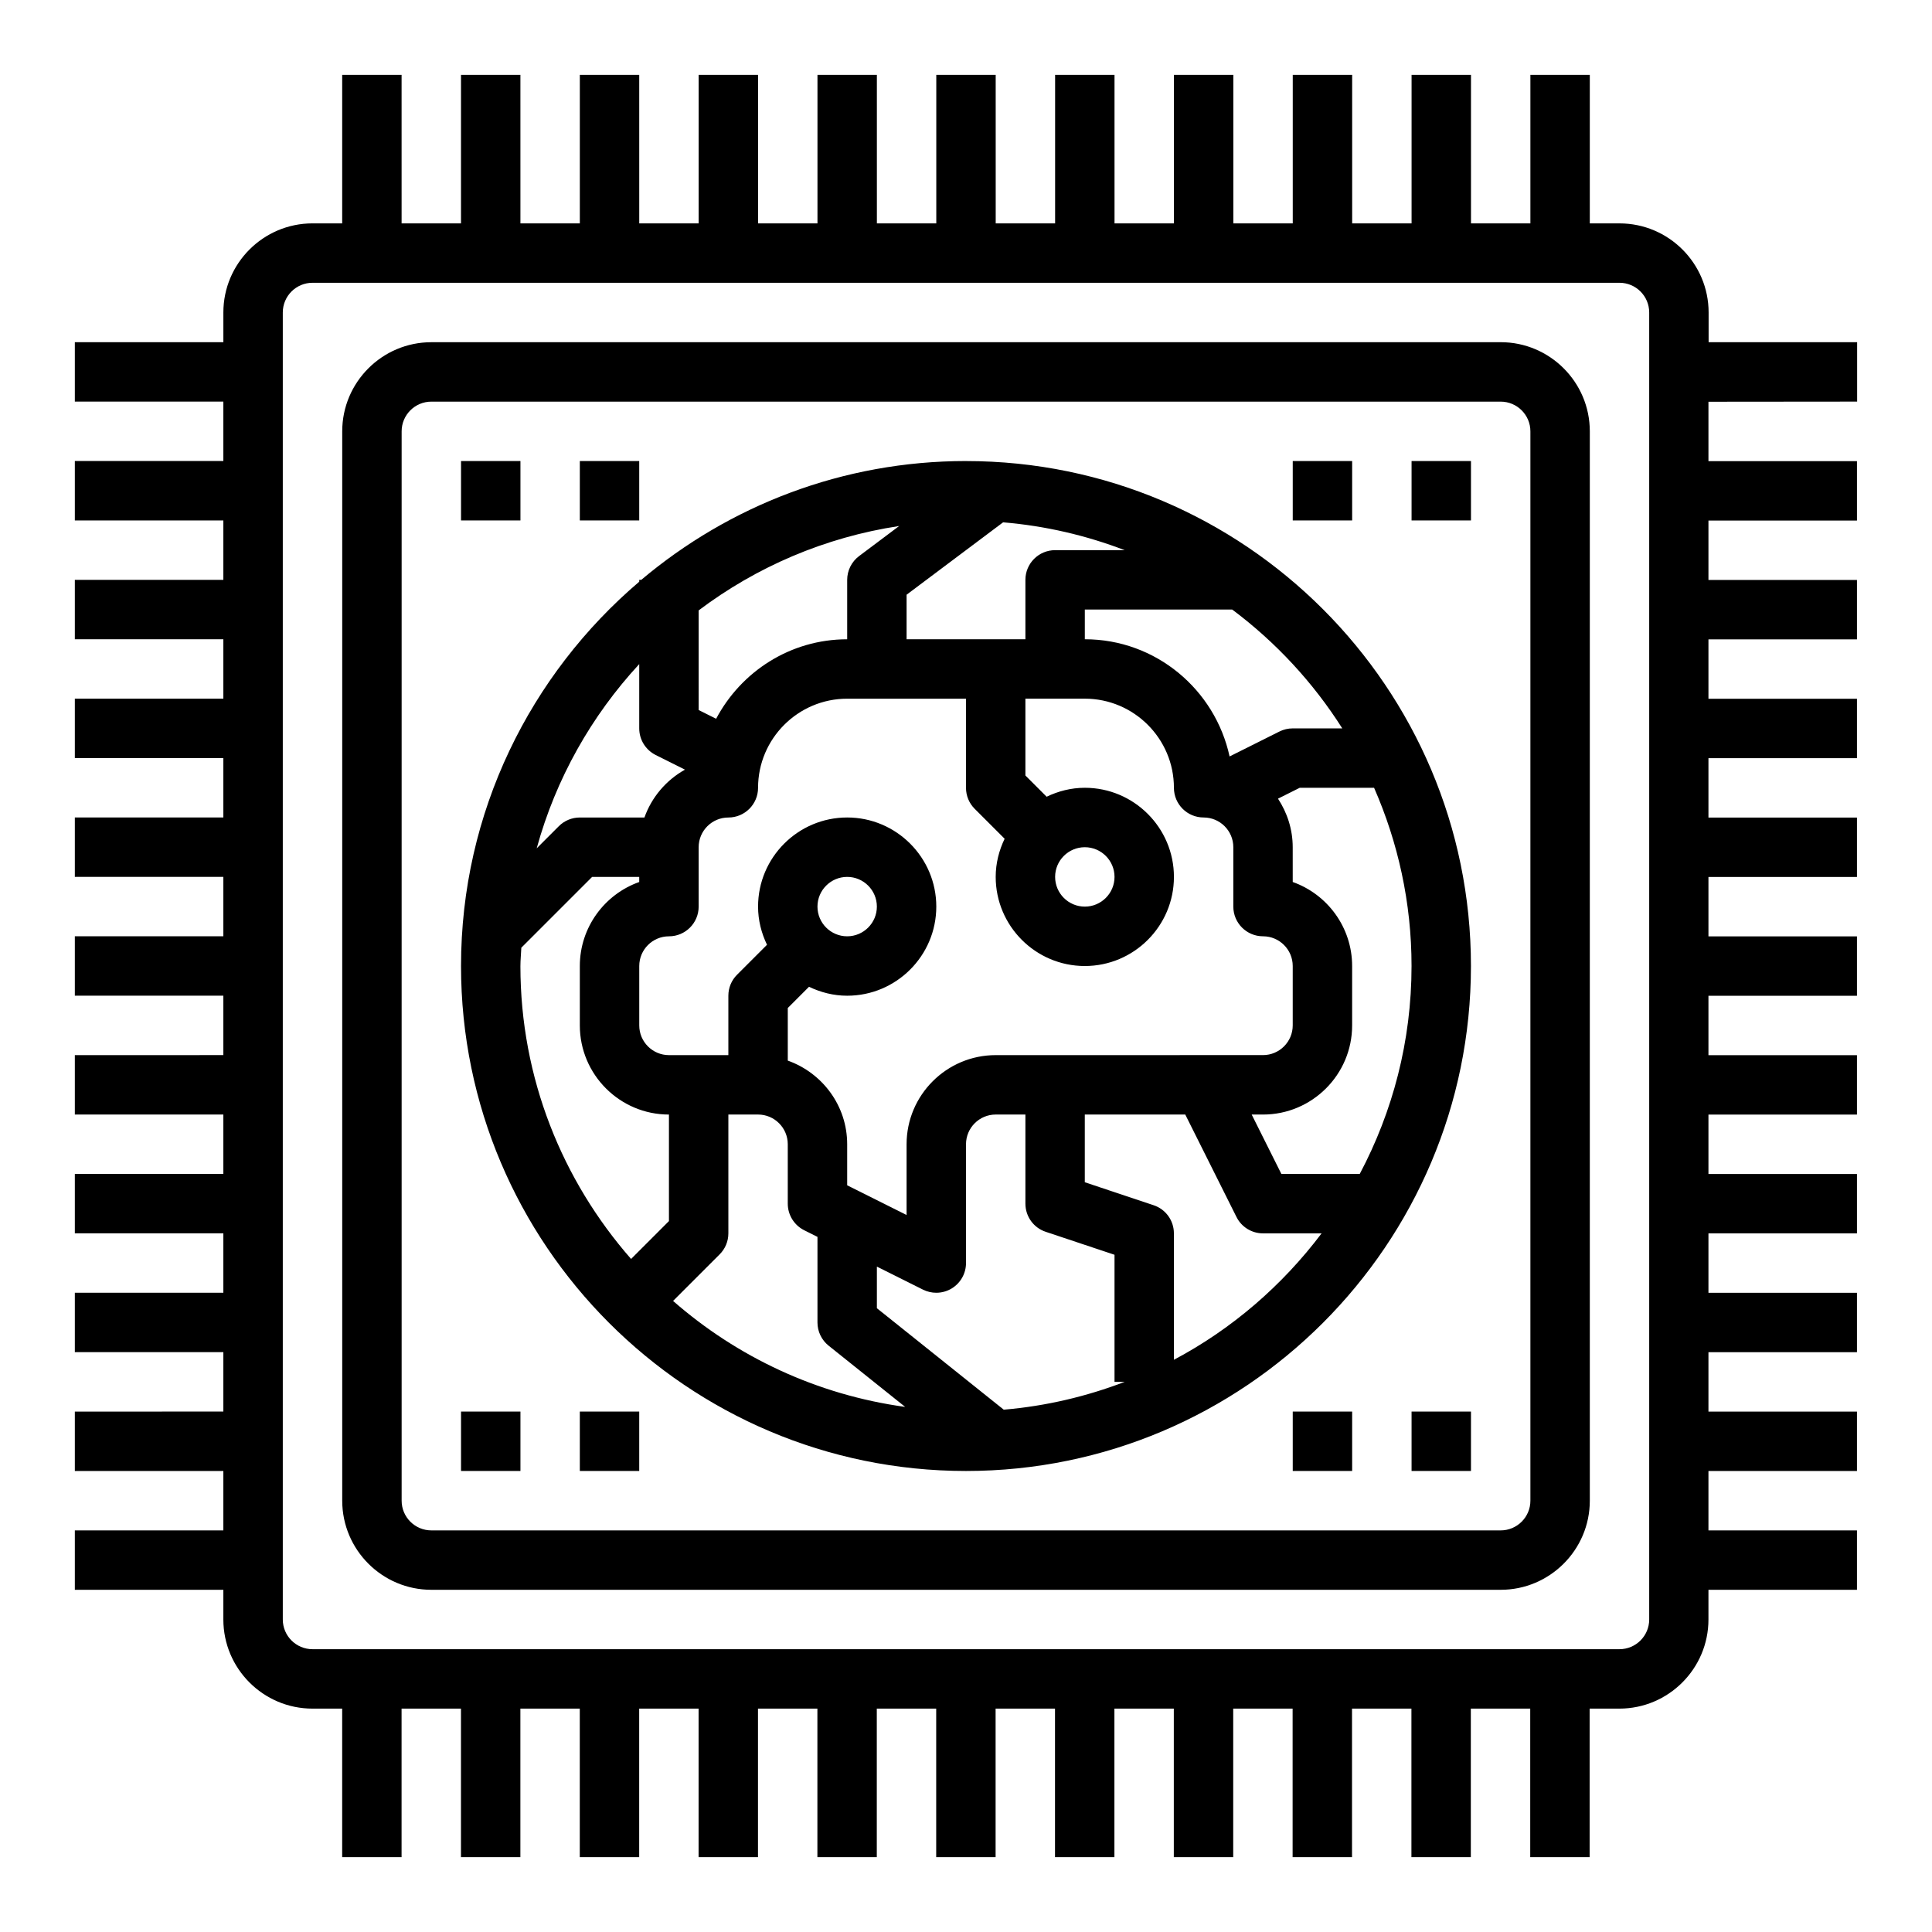
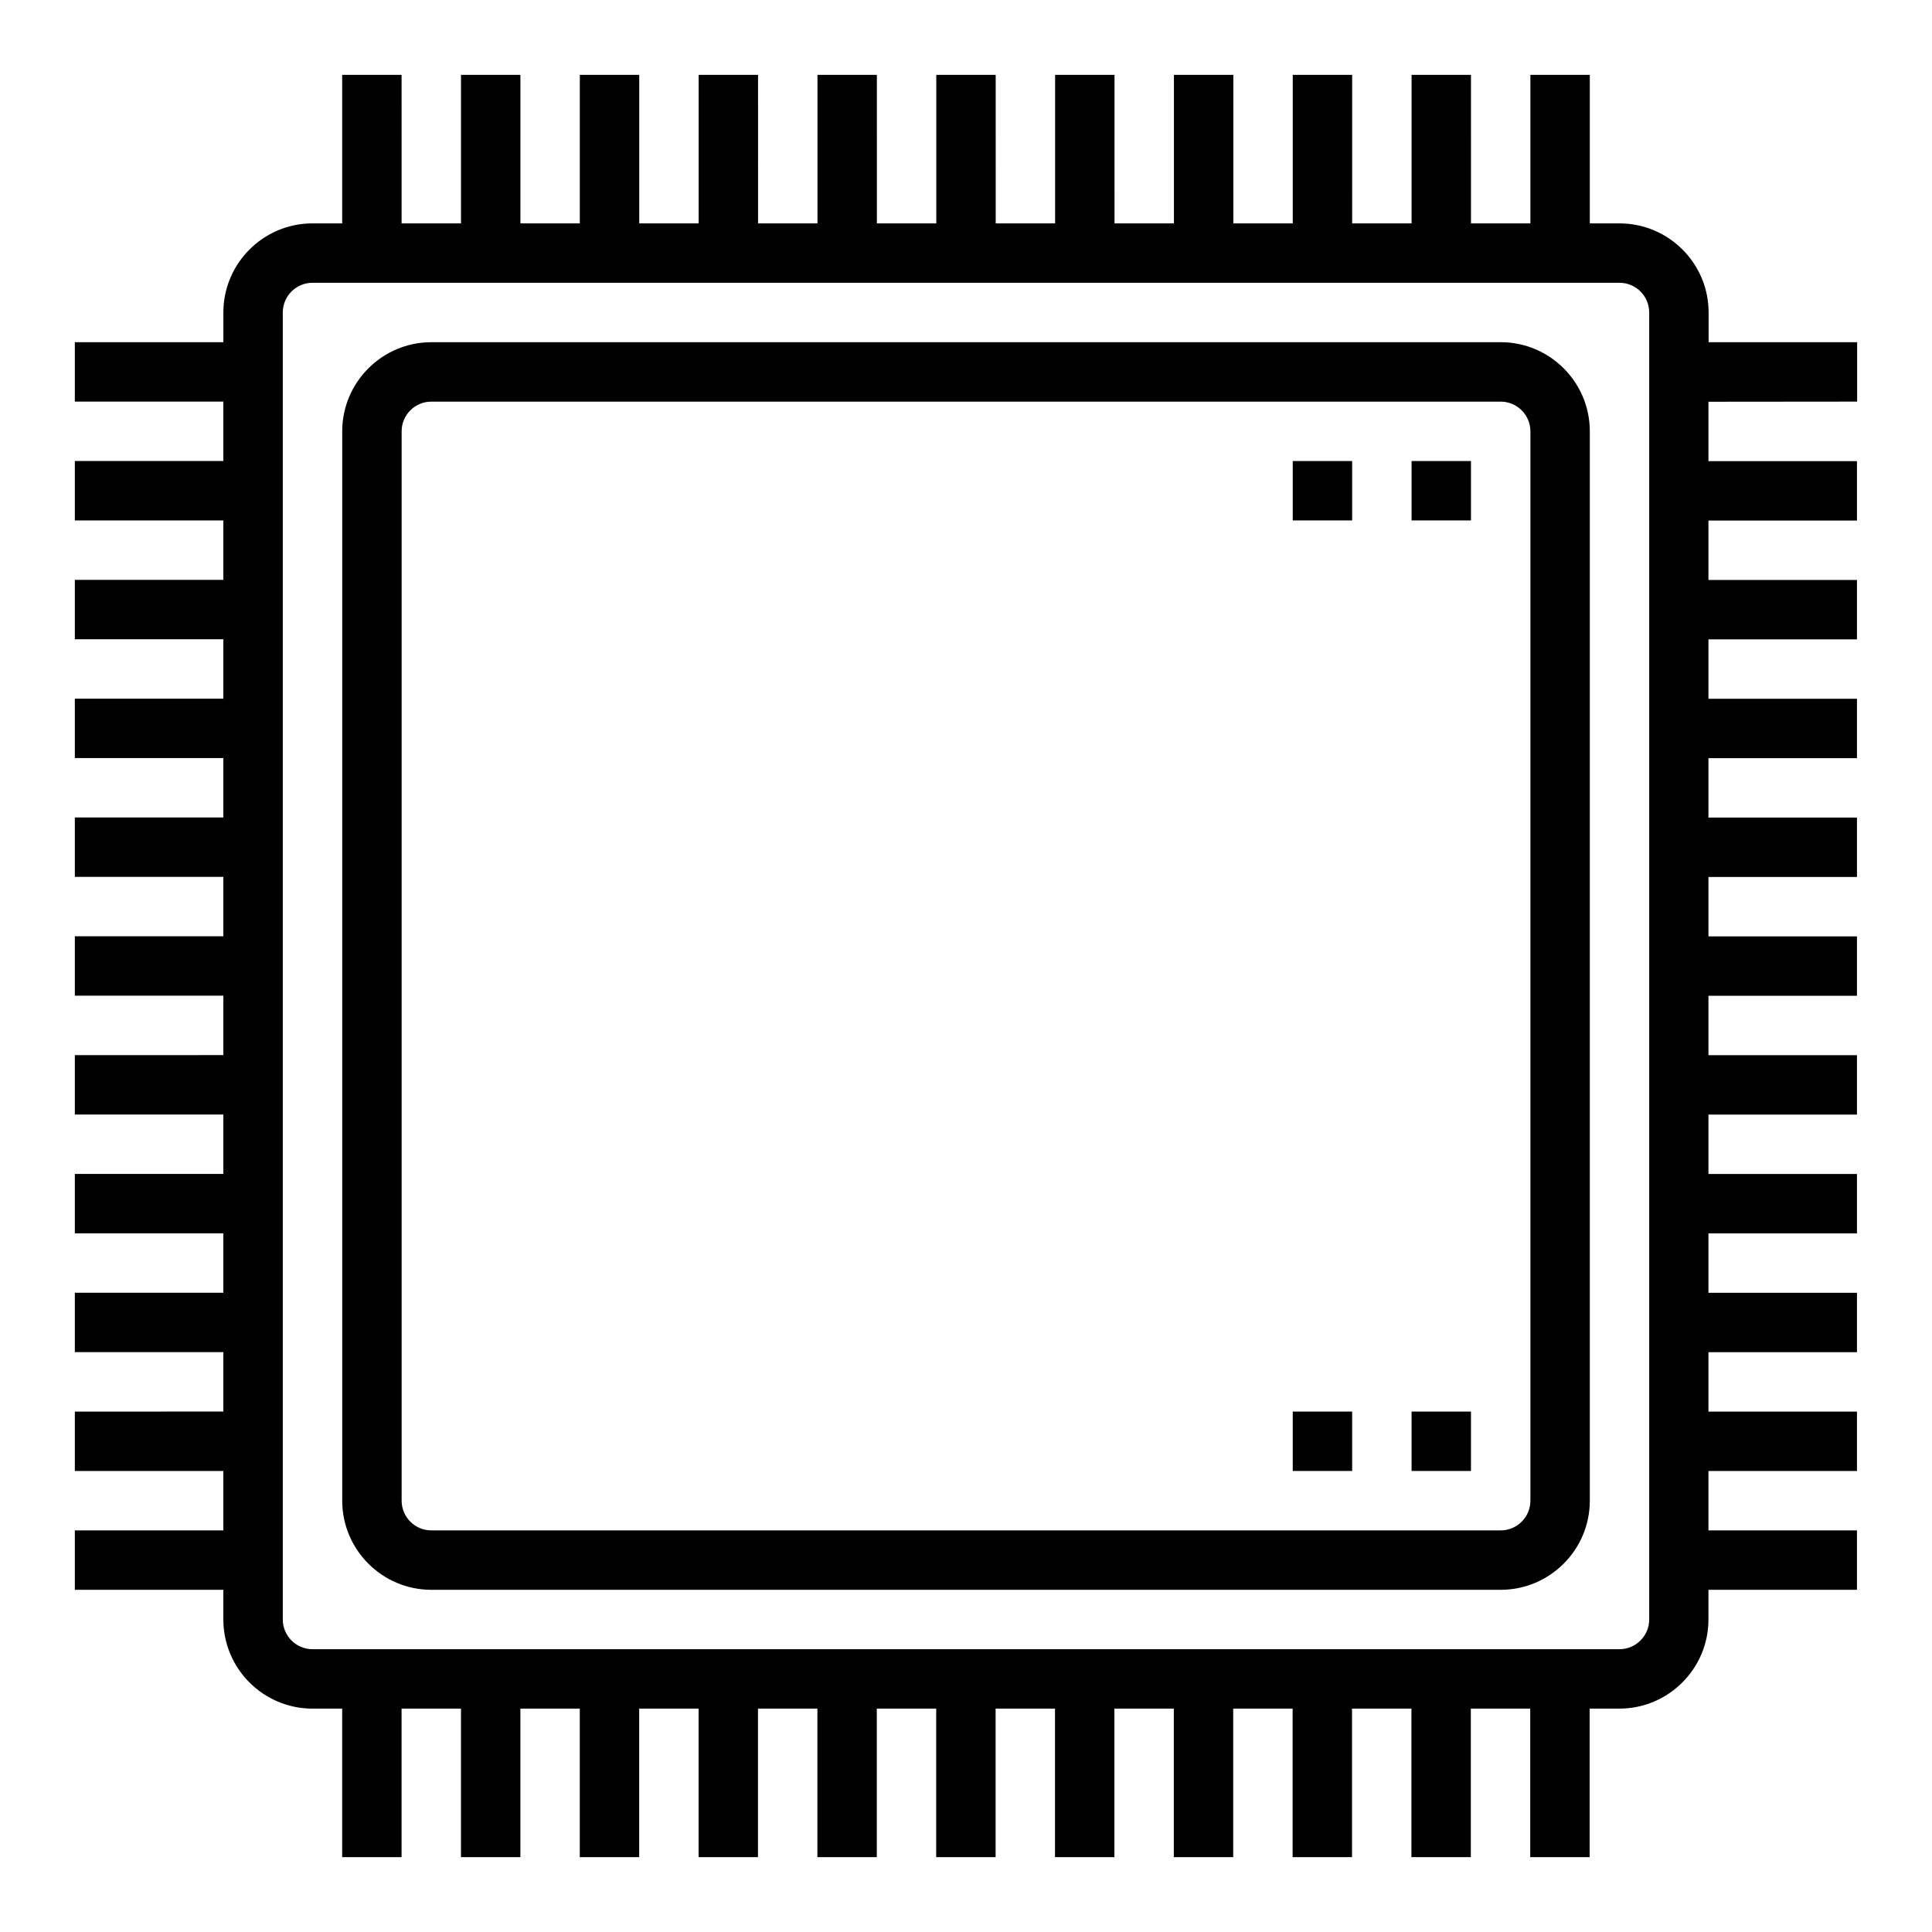
<svg xmlns="http://www.w3.org/2000/svg" fill="#000000" width="800px" height="800px" version="1.1" viewBox="144 144 512 512">
  <g>
    <path d="m541.7 234.69h-283.39c-13.02 0-23.617 10.598-23.617 23.617v283.39c0 13.02 10.598 23.617 23.617 23.617h283.39c13.02 0 23.617-10.598 23.617-23.617v-283.4c0-13.02-10.598-23.613-23.617-23.613zm7.871 307.01c0 4.344-3.535 7.871-7.871 7.871h-283.39c-4.336 0-7.871-3.527-7.871-7.871v-283.39c0-4.344 3.535-7.871 7.871-7.871h283.39c4.336 0 7.871 3.527 7.871 7.871z" />
    <path d="m636.16 250.43v-15.742h-39.359v-7.871c0-13.02-10.598-23.617-23.617-23.617h-7.871v-39.363h-15.742v39.359h-15.742l-0.004-39.359h-15.742v39.359h-15.742l-0.004-39.359h-15.742v39.359h-15.742l-0.004-39.359h-15.742v39.359h-15.742l-0.004-39.359h-15.742v39.359h-15.742l-0.004-39.359h-15.742v39.359h-15.742l-0.004-39.359h-15.742v39.359h-15.742l-0.004-39.359h-15.742v39.359h-15.742l-0.004-39.359h-15.742v39.359h-15.742l-0.004-39.359h-15.742v39.359h-15.742l-0.004-39.359h-15.742v39.359h-7.871c-13.02 0-23.617 10.598-23.617 23.617v7.871l-39.363 0.004v15.742h39.359v15.742l-39.359 0.004v15.742h39.359v15.742l-39.359 0.004v15.742h39.359v15.742h-39.359v15.742h39.359v15.742l-39.359 0.004v15.742h39.359v15.742l-39.359 0.004v15.742h39.359v15.742l-39.359 0.004v15.742h39.359v15.742l-39.359 0.004v15.742h39.359v15.742l-39.359 0.004v15.742h39.359v15.742l-39.359 0.004v15.742h39.359v15.742l-39.359 0.004v15.742h39.359v7.871c0 13.02 10.598 23.617 23.617 23.617h7.871v39.359h15.742v-39.359h15.742v39.359h15.742v-39.359h15.742v39.359h15.742v-39.359h15.742v39.359h15.742v-39.359h15.742v39.359h15.742v-39.359h15.742v39.359h15.742v-39.359h15.742v39.359h15.742v-39.359h15.742v39.359h15.742v-39.359h15.742v39.359h15.742v-39.359h15.742v39.359h15.742v-39.359h15.742v39.359h15.742v-39.359h7.871c13.02 0 23.617-10.598 23.617-23.617v-7.871h39.359v-15.742h-39.359v-15.742h39.359v-15.742h-39.359v-15.742h39.359v-15.742h-39.359v-15.742h39.359v-15.742h-39.359v-15.742h39.359v-15.742h-39.359v-15.742h39.359v-15.742h-39.359v-15.742h39.359v-15.742h-39.359v-15.742h39.359v-15.742h-39.359v-15.742h39.359v-15.742h-39.359v-15.742h39.359v-15.742h-39.359v-15.742zm-55.105 322.75c0 4.344-3.535 7.871-7.871 7.871h-346.37c-4.336 0-7.871-3.527-7.871-7.871v-346.37c0-4.344 3.535-7.871 7.871-7.871h346.37c4.336 0 7.871 3.527 7.871 7.871z" />
-     <path d="m266.18 266.18h15.742v15.742h-15.742z" />
-     <path d="m297.66 266.18h15.742v15.742h-15.742z" />
    <path d="m518.08 266.18h15.742v15.742h-15.742z" />
    <path d="m486.59 266.18h15.742v15.742h-15.742z" />
-     <path d="m266.18 518.08h15.742v15.742h-15.742z" />
-     <path d="m297.66 518.08h15.742v15.742h-15.742z" />
    <path d="m518.08 518.08h15.742v15.742h-15.742z" />
    <path d="m486.59 518.08h15.742v15.742h-15.742z" />
-     <path d="m400 266.18c-32.762 0-62.773 11.871-86.059 31.488h-0.535v0.488c-28.852 24.559-47.23 61.07-47.23 101.85 0 73.793 60.031 133.82 133.82 133.82s133.82-60.031 133.82-133.82-60.035-133.82-133.82-133.82zm99.715 70.848h-13.125c-1.219 0-2.434 0.285-3.519 0.828l-13.219 6.613c-3.84-17.707-19.527-31.059-38.363-31.059v-7.871h39.062c11.531 8.633 21.426 19.285 29.164 31.488zm-91.844 86.59c-13.02 0-23.617 10.598-23.617 23.617v18.75l-15.742-7.871v-10.879c0-10.25-6.606-18.91-15.742-22.168v-13.934l5.629-5.629c3.074 1.48 6.477 2.371 10.113 2.371 13.02 0 23.617-10.598 23.617-23.617 0-13.02-10.598-23.617-23.617-23.617s-23.617 10.598-23.617 23.617c0 3.637 0.891 7.039 2.371 10.117l-7.934 7.934c-1.484 1.473-2.309 3.473-2.309 5.566v15.742h-15.742c-4.336 0-7.871-3.527-7.871-7.871v-15.742c0-4.344 3.535-7.871 7.871-7.871 4.344 0 7.871-3.519 7.871-7.871v-15.742c0-4.344 3.535-7.871 7.871-7.871 4.344 0 7.871-3.519 7.871-7.871 0-13.02 10.598-23.617 23.617-23.617h31.488v23.617c0 2.094 0.828 4.094 2.305 5.566l7.934 7.934c-1.477 3.07-2.367 6.473-2.367 10.109 0 13.02 10.598 23.617 23.617 23.617s23.617-10.598 23.617-23.617c0-13.02-10.598-23.617-23.617-23.617-3.637 0-7.039 0.891-10.117 2.371l-5.629-5.629v-20.359h15.742c13.02 0 23.617 10.598 23.617 23.617 0 4.352 3.527 7.871 7.871 7.871 4.336 0 7.871 3.527 7.871 7.871v15.742c0 4.352 3.527 7.871 7.871 7.871 4.336 0 7.871 3.527 7.871 7.871v15.742c0 4.344-3.535 7.871-7.871 7.871zm13.258 46.824 18.23 6.086v33.684h2.684c-10.102 3.863-20.836 6.414-32.039 7.367l-33.621-26.891v-11.027l12.227 6.109c1.109 0.551 2.312 0.824 3.516 0.824 1.441 0 2.875-0.395 4.141-1.172 2.316-1.441 3.734-3.969 3.734-6.699v-31.488c0-4.344 3.535-7.871 7.871-7.871h7.871v23.617c0 3.391 2.164 6.398 5.387 7.461zm-60.492-86.184c0-4.344 3.535-7.871 7.871-7.871 4.336 0 7.871 3.527 7.871 7.871s-3.535 7.871-7.871 7.871c-4.336 0-7.871-3.523-7.871-7.871zm-23.613 86.594v-31.488h7.871c4.336 0 7.871 3.527 7.871 7.871v15.742c0 2.984 1.684 5.707 4.352 7.047l3.519 1.758v22.684c0 2.394 1.086 4.652 2.953 6.148l20.293 16.23c-23.379-3.211-44.562-13.25-61.512-28.086l12.344-12.344c1.48-1.469 2.309-3.469 2.309-5.562zm-7.875-165.09c15.281-11.516 33.395-19.375 53.137-22.363l-10.625 7.973c-1.984 1.488-3.148 3.828-3.148 6.301v15.742c-15.082 0-28.125 8.582-34.73 21.066l-4.633-2.316zm102.34 62.758c4.336 0 7.871 3.527 7.871 7.871s-3.535 7.871-7.871 7.871c-4.336 0-7.871-3.527-7.871-7.871-0.004-4.348 3.531-7.871 7.871-7.871zm-15.746-70.848v15.742h-31.488v-11.809l25.578-19.184c11.266 0.938 22.059 3.488 32.211 7.375h-18.43c-4.344 0-7.871 3.519-7.871 7.875zm-102.34 22.324v17.035c0 2.984 1.684 5.707 4.352 7.047l7.769 3.883c-4.957 2.773-8.816 7.262-10.742 12.684h-17.121c-2.086 0-4.094 0.828-5.566 2.305l-5.863 5.863c5.074-18.48 14.512-35.129 27.172-48.816zm-31.488 80.012c0-1.637 0.18-3.234 0.242-4.856l18.762-18.762h12.484v1.348c-9.164 3.25-15.742 12.004-15.742 22.27v15.742c0 13.02 10.598 23.617 23.617 23.617v28.23l-10.035 10.035c-18.203-20.781-29.328-47.902-29.328-77.625zm173.18 104.35v-33.504c0-3.394-2.164-6.398-5.383-7.461l-18.23-6.086v-17.941h26.625l13.57 27.137c1.328 2.668 4.051 4.352 7.035 4.352h15.523c-10.43 13.832-23.742 25.34-39.141 33.504zm49.25-49.25h-20.766l-7.871-15.742h3.004c13.02 0 23.617-10.598 23.617-23.617v-15.742c0-10.266-6.582-19.02-15.742-22.27l-0.004-9.219c0-4.754-1.473-9.156-3.898-12.863l5.758-2.883h19.703c6.344 14.477 9.926 30.434 9.926 47.234 0 19.898-4.996 38.633-13.727 55.102z" />
  </g>
</svg>